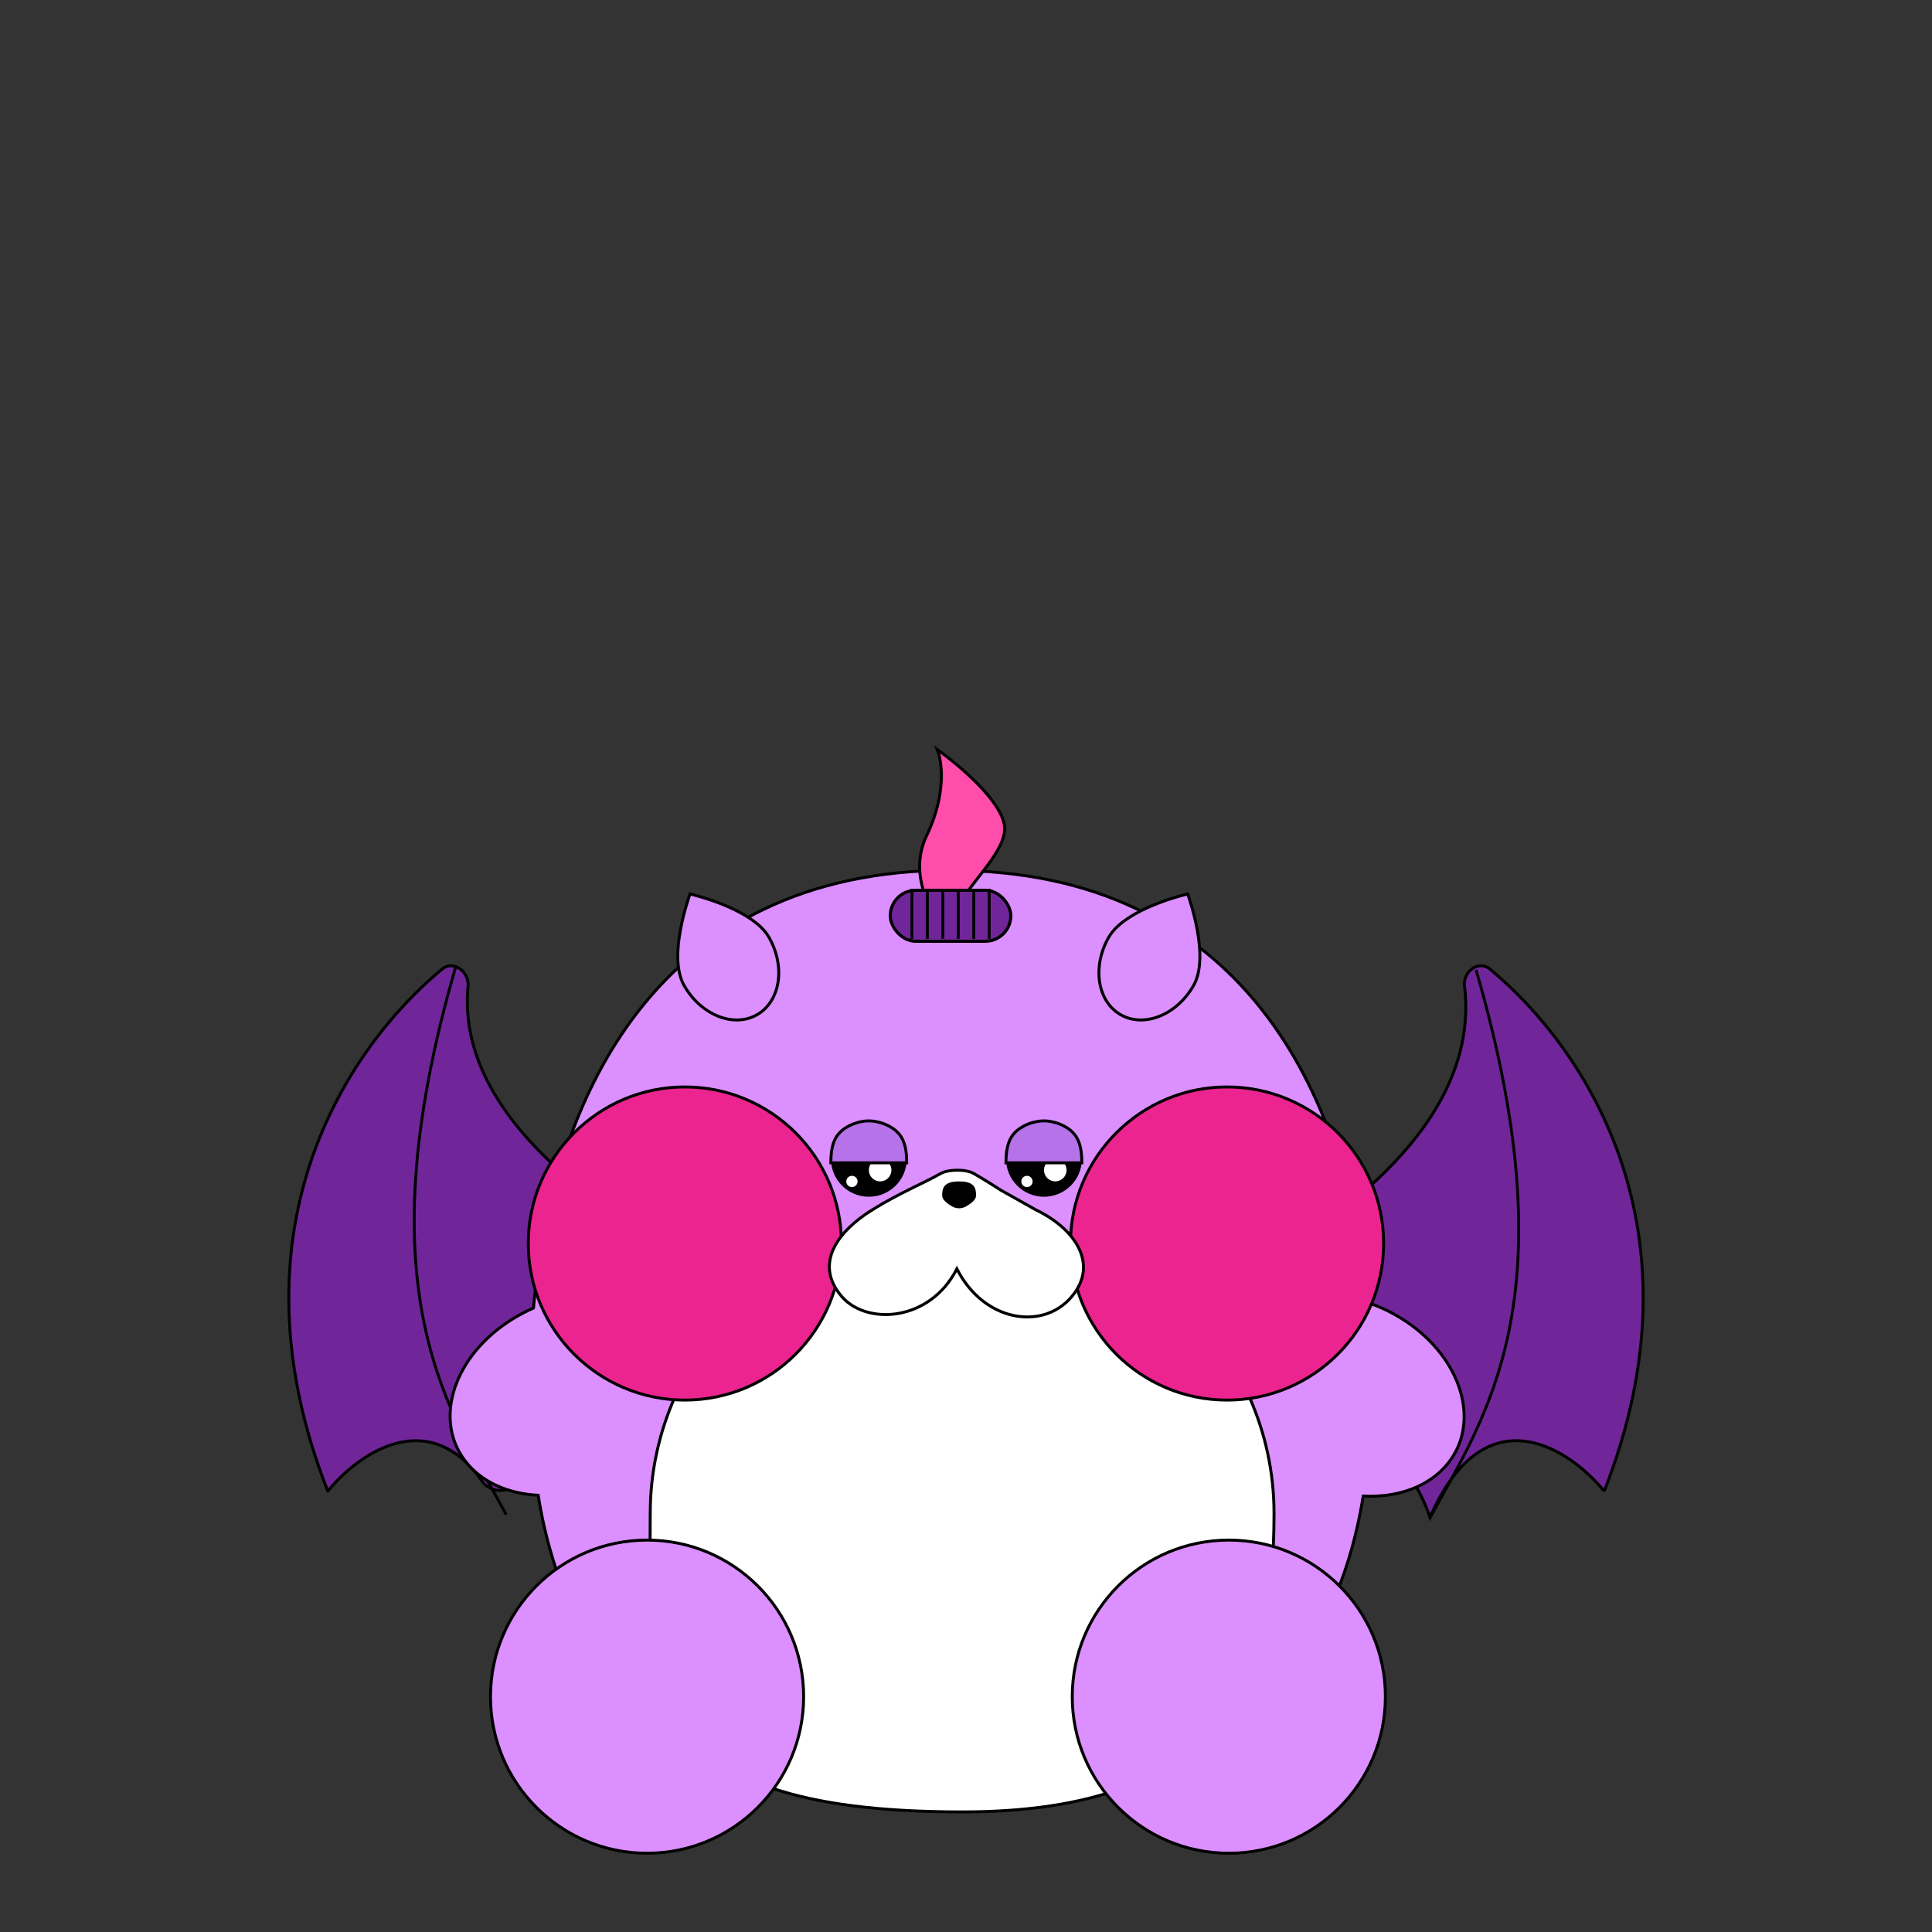
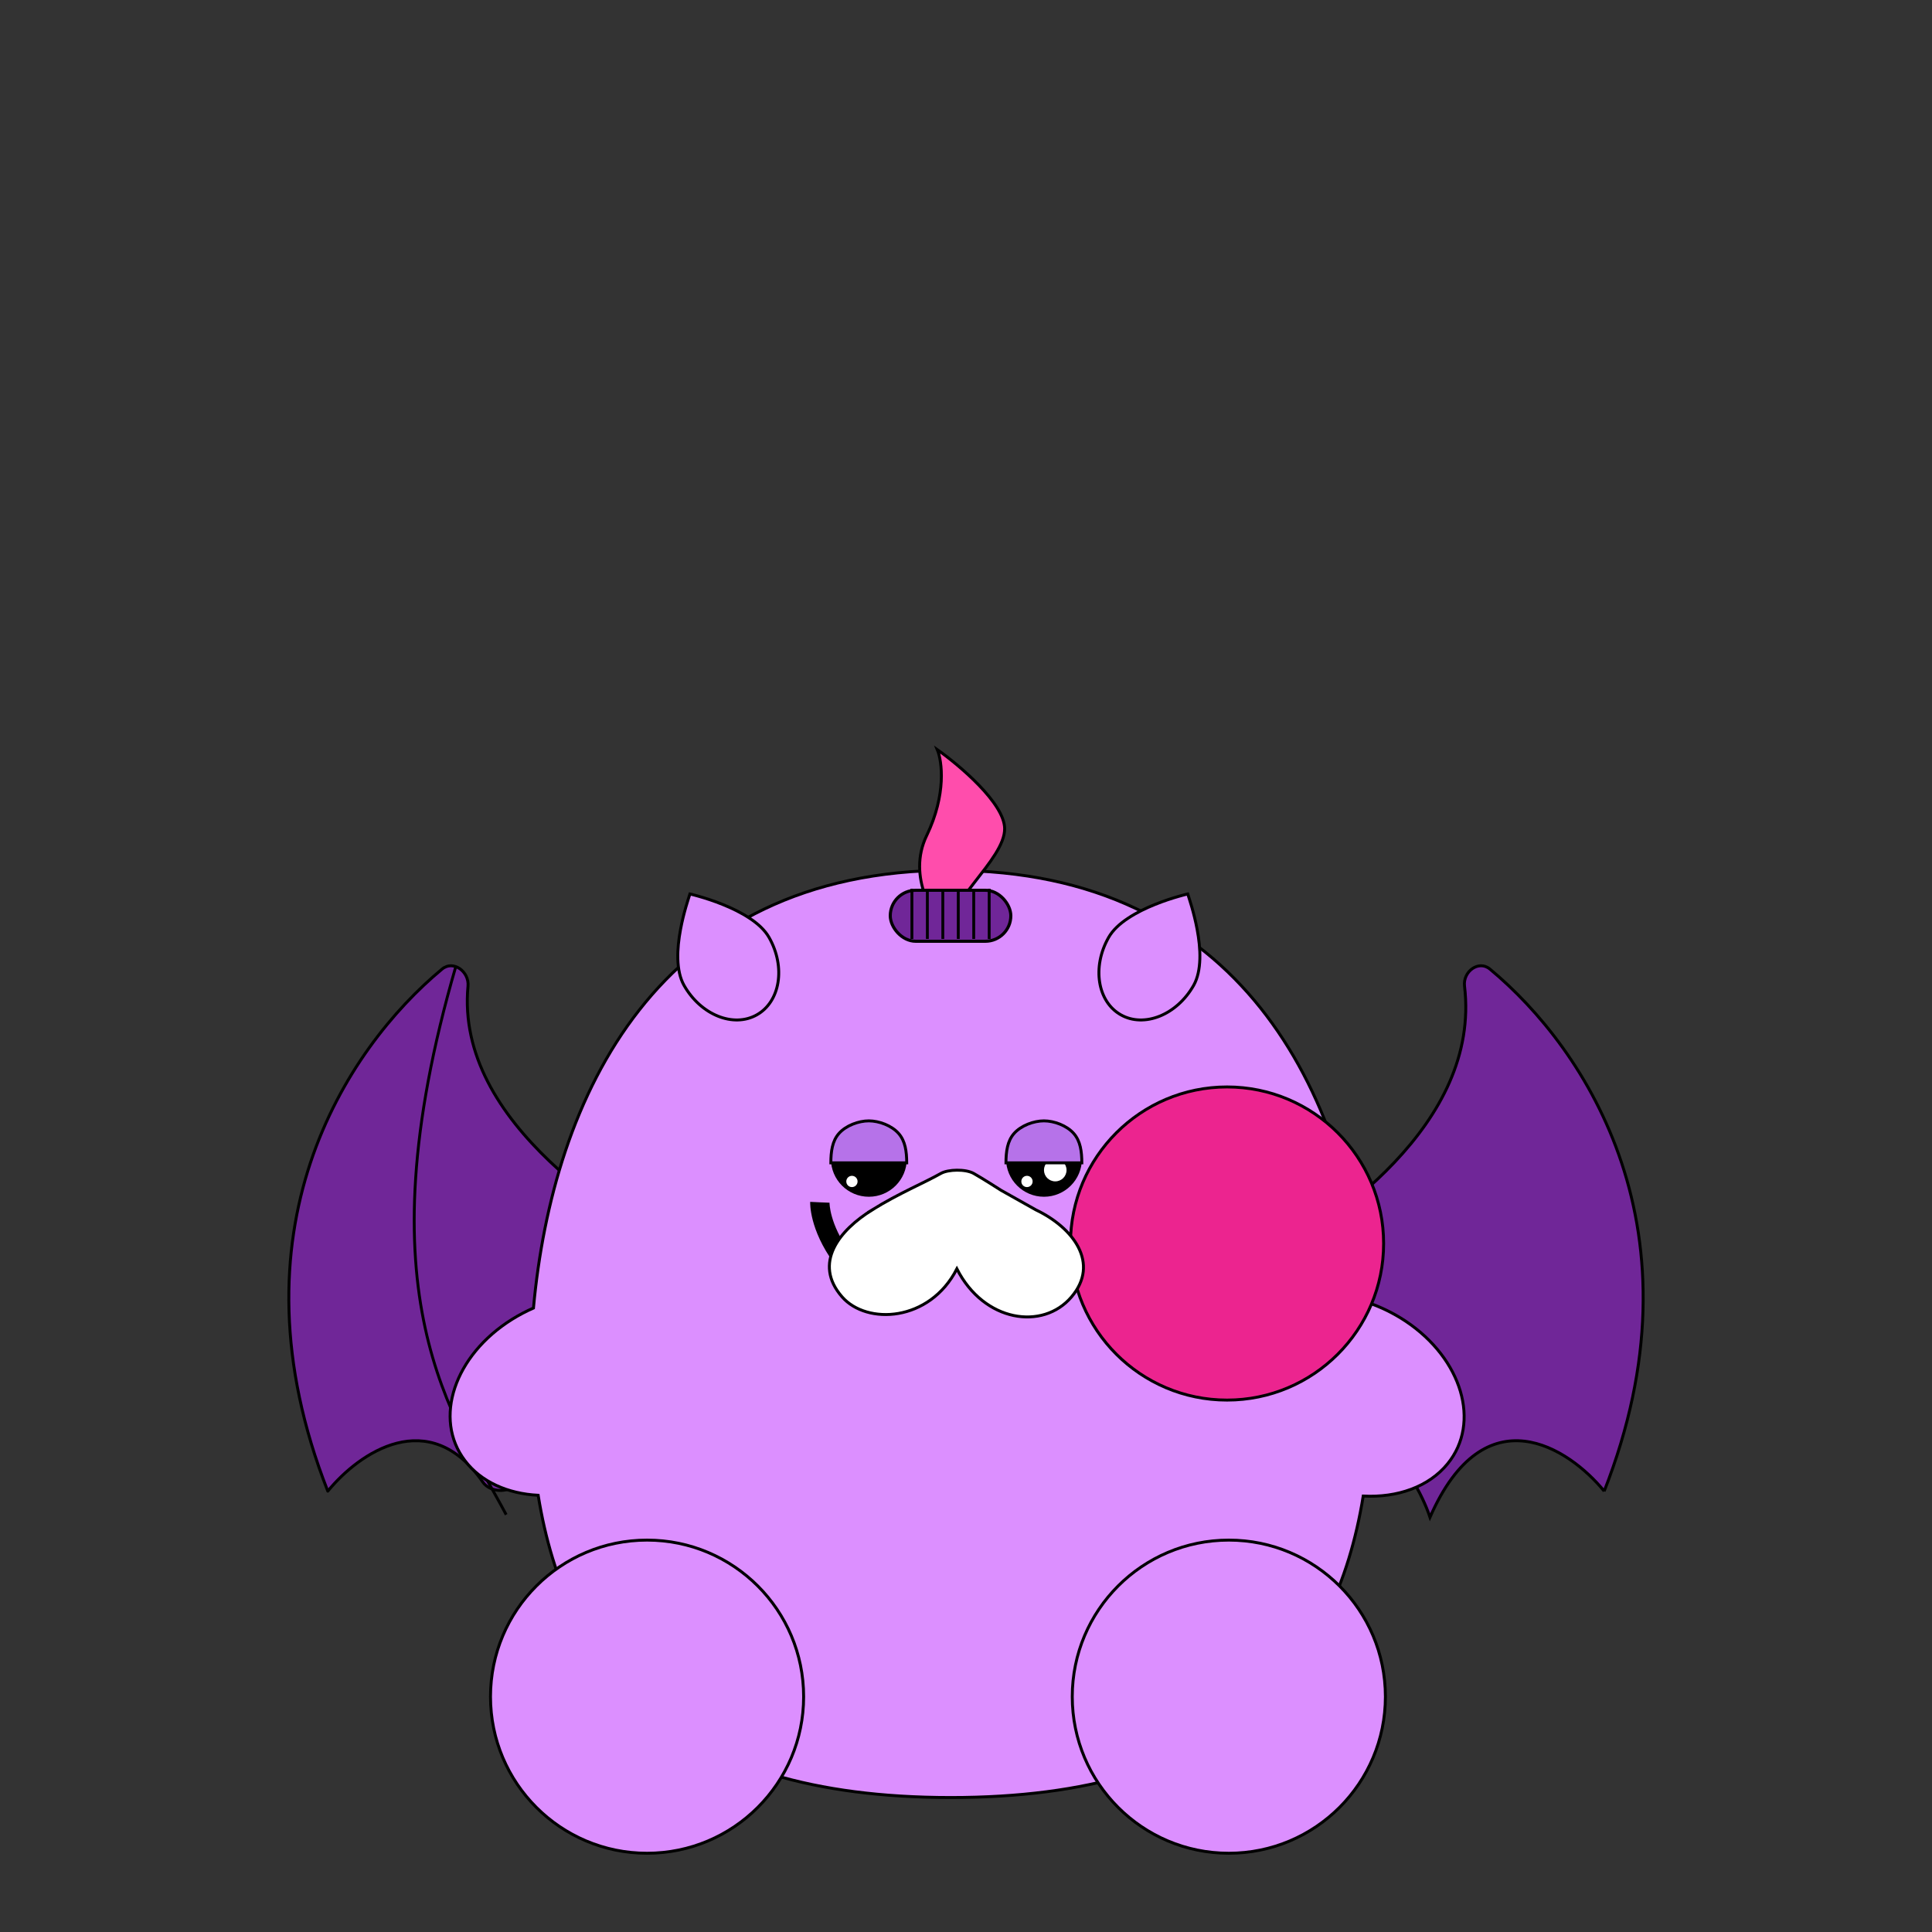
<svg xmlns="http://www.w3.org/2000/svg" fill="none" viewBox="0 0 250 250" height="250" width="250">
  <rect x="0" y="0" width="250" height="250" fill="#333333" stroke="none" />
  <path stroke-width="0.38" stroke="black" fill="#702698" d="M207.58 192.951C203.01 187.351 192.11 180.191 185.04 196.331C183.02 190.291 175.68 179.041 162.5 182.341C149.32 185.641 156.03 170.5 162.5 164C172.219 158.299 191.651 145.557 189.509 127.597C189.285 125.72 191.339 124.191 192.794 125.398C205.306 135.775 220.785 159.345 207.58 192.961V192.951Z" />
-   <path stroke-width="0.37" stroke="black" d="M191 125.5C203.5 168.5 191.8 183.7 185 196.5" />
  <path stroke-width="0.38" stroke="black" fill="#702698" d="M42.42 192.951C42.42 192.951 42.42 192.95 42.42 192.95C46.482 187.974 55.542 181.766 62.47 191.772C63.512 193.277 66.217 193.211 67.163 191.644C70.612 185.934 77.311 179.789 87.5 182.341C100.558 185.61 97.037 170.779 90.679 164.183C90.56 164.059 90.432 163.96 90.284 163.873C80.463 158.113 58.892 145.431 60.559 127.61C60.736 125.728 58.661 124.191 57.206 125.398C44.695 135.774 29.218 159.341 42.416 192.952C42.417 192.953 42.42 192.953 42.42 192.951Z" />
  <path stroke-width="0.37" stroke="black" d="M59 125C46.5 168 58.7 183.2 65.5 196" />
  <path stroke-width="0.38" stroke="black" fill="#DC8FFF" d="M123.03 112.629C160.7 112.629 174.28 141.479 176.96 168.539C178.65 169.109 180.32 169.919 181.89 170.959C189.2 175.839 191.64 184.099 187.33 189.399C184.89 192.409 180.81 193.819 176.4 193.589C172.73 216.089 158.85 232.599 123.03 232.599C87.16 232.599 73.29 216.039 69.64 193.489C65.74 193.289 62.26 191.779 60.16 188.999C56.04 183.569 58.78 175.389 66.26 170.719C67.16 170.159 68.09 169.669 69.03 169.259C71.53 141.989 85.02 112.609 123.03 112.609V112.629Z" />
-   <path stroke-width="0.38" stroke="black" fill="white" d="M124.5 157.24C146.8 157.24 164.86 174.54 164.86 195.85C164.86 206.56 163.21 216.2 157.36 223.17C151.52 230.13 141.45 234.46 124.5 234.46C102.9 234.46 92.86 230.11 88.18 223.18C85.84 219.71 84.82 215.56 84.4 210.94C83.97 206.31 84.14 201.22 84.14 195.85C84.14 174.53 102.2 157.24 124.5 157.24Z" />
  <path fill="black" d="M112.43 154.859C115.142 154.859 117.34 152.661 117.34 149.949C117.34 147.237 115.142 145.039 112.43 145.039C109.718 145.039 107.52 147.237 107.52 149.949C107.52 152.661 109.718 154.859 112.43 154.859Z" />
-   <path fill="white" d="M113.89 152.869C114.696 152.869 115.35 152.216 115.35 151.409C115.35 150.603 114.696 149.949 113.89 149.949C113.084 149.949 112.43 150.603 112.43 151.409C112.43 152.216 113.084 152.869 113.89 152.869Z" />
  <path fill="white" d="M110.24 153.61C110.643 153.61 110.97 153.284 110.97 152.88C110.97 152.477 110.643 152.15 110.24 152.15C109.837 152.15 109.51 152.477 109.51 152.88C109.51 153.284 109.837 153.61 110.24 153.61Z" />
  <path fill="black" d="M107.93 163.48C104.71 159.05 104.83 155.67 104.84 155.52L107.34 155.64L106.09 155.58L107.34 155.63C107.34 155.63 107.3 158.35 109.96 162.01L107.94 163.48H107.93Z" />
  <path fill="black" d="M139.86 163.48C143.08 159.05 142.96 155.67 142.95 155.52L140.45 155.64L141.7 155.58L140.45 155.63C140.45 155.63 140.49 158.35 137.83 162.01L139.85 163.48H139.86Z" />
-   <path stroke-miterlimit="10" stroke-width="0.38" stroke="black" fill="#EC248F" d="M88.62 181.17C99.809 181.17 108.88 172.1 108.88 160.91C108.88 149.721 99.809 140.65 88.62 140.65C77.431 140.65 68.36 149.721 68.36 160.91C68.36 172.1 77.431 181.17 88.62 181.17Z" />
  <path stroke-miterlimit="10" stroke-width="0.38" stroke="black" fill="#EC248F" d="M158.78 181.17C169.969 181.17 179.04 172.1 179.04 160.91C179.04 149.721 169.969 140.65 158.78 140.65C147.591 140.65 138.52 149.721 138.52 160.91C138.52 172.1 147.591 181.17 158.78 181.17Z" />
  <path stroke-width="0.38" stroke="black" fill="#B672E9" d="M112.43 145.039C113.74 145.039 115.38 145.639 116.29 146.679C117.15 147.669 117.32 148.999 117.33 150.469H107.51C107.52 148.999 107.69 147.659 108.55 146.679C109.46 145.639 111.11 145.039 112.42 145.039H112.43Z" />
  <path fill="black" d="M135.09 154.859C137.802 154.859 140 152.661 140 149.949C140 147.237 137.802 145.039 135.09 145.039C132.378 145.039 130.18 147.237 130.18 149.949C130.18 152.661 132.378 154.859 135.09 154.859Z" />
  <path fill="white" d="M136.55 152.869C137.356 152.869 138.01 152.216 138.01 151.409C138.01 150.603 137.356 149.949 136.55 149.949C135.744 149.949 135.09 150.603 135.09 151.409C135.09 152.216 135.744 152.869 136.55 152.869Z" />
  <path fill="white" d="M132.89 153.61C133.293 153.61 133.62 153.284 133.62 152.88C133.62 152.477 133.293 152.15 132.89 152.15C132.487 152.15 132.16 152.477 132.16 152.88C132.16 153.284 132.487 153.61 132.89 153.61Z" />
  <path stroke-width="0.38" stroke="black" fill="#B672E9" d="M135.09 145.039C136.4 145.039 138.04 145.639 138.95 146.679C139.81 147.669 139.98 148.999 139.99 150.469H130.17C130.18 148.999 130.35 147.659 131.21 146.679C132.12 145.639 133.77 145.039 135.08 145.039H135.09Z" />
  <path stroke-width="0.38" stroke="black" fill="white" d="M112.85 156.56C116.37 154.38 119.62 153.05 121.75 151.84C122.68 151.31 124.93 151.25 125.99 151.84C127.05 152.43 129.53 154.02 129.53 154.02L134.05 156.56C138.88 158.86 142.35 163.46 138.65 167.82C134.95 172.18 127.33 171.09 123.82 164.19C120.28 171.09 112.15 171.46 108.97 167.82C105.13 163.44 108.64 159.17 112.86 156.56H112.85Z" />
-   <path stroke-width="0.41" stroke="black" fill="black" d="M124.12 153.08C125.07 153.08 125.55 153.28 125.79 153.55C126.04 153.82 126.1 154.2 126.1 154.7C126.1 154.91 125.97 155.13 125.72 155.36C125.48 155.59 125.16 155.79 124.85 155.96C124.39 156.21 123.83 156.21 123.36 155.96C123.06 155.8 122.74 155.59 122.5 155.36C122.25 155.13 122.12 154.9 122.12 154.7C122.12 154.2 122.18 153.82 122.43 153.55C122.68 153.28 123.15 153.08 124.1 153.08H124.12Z" />
  <path stroke-width="0.38" stroke="black" fill="#DC8FFF" d="M159.01 239.809C170.199 239.809 179.27 230.738 179.27 219.549C179.27 208.36 170.199 199.289 159.01 199.289C147.821 199.289 138.75 208.36 138.75 219.549C138.75 230.738 147.821 239.809 159.01 239.809Z" />
  <path stroke-width="0.38" stroke="black" fill="#DC8FFF" d="M83.73 239.809C94.919 239.809 103.99 230.738 103.99 219.549C103.99 208.36 94.919 199.289 83.73 199.289C72.541 199.289 63.47 208.36 63.47 219.549C63.47 230.738 72.541 239.809 83.73 239.809Z" />
  <path stroke-width="0.38" stroke="black" fill="#DC8FFF" d="M89.49 115.73C89.72 115.79 90.05 115.87 90.45 115.99C91.26 116.22 92.36 116.57 93.52 117.04C94.69 117.51 95.92 118.1 97 118.82C98.08 119.53 98.98 120.36 99.52 121.31C101.7 125.16 100.94 129.63 97.93 131.32C94.92 133.02 90.69 131.35 88.51 127.5C87.98 126.56 87.75 125.37 87.71 124.1C87.67 122.83 87.83 121.5 88.06 120.27C88.47 118.06 89.1 116.24 89.28 115.67C89.34 115.68 89.41 115.7 89.49 115.72V115.73Z" />
  <path stroke-width="0.38" stroke="black" fill="#DC8FFF" d="M153.48 115.73C153.25 115.79 152.92 115.87 152.52 115.99C151.71 116.22 150.61 116.57 149.45 117.04C148.28 117.51 147.05 118.1 145.97 118.82C144.89 119.53 143.99 120.36 143.45 121.31C141.27 125.16 142.03 129.63 145.04 131.32C148.05 133.02 152.28 131.35 154.46 127.5C154.99 126.56 155.22 125.37 155.26 124.1C155.3 122.83 155.14 121.5 154.91 120.27C154.5 118.06 153.87 116.24 153.69 115.67C153.63 115.68 153.56 115.7 153.48 115.72V115.73Z" />
  <path stroke-miterlimit="10" stroke-width="0.38" stroke="black" fill="#FF4DAC" d="M119.905 108.132C117.328 113.496 120.862 118.948 122.948 121C121.961 117.013 130.067 111.297 130 107.201C129.947 103.925 124.161 99.037 121.283 97C121.901 98.473 122.489 102.76 119.912 108.124L119.905 108.132Z" />
  <rect stroke-width="0.4" stroke="black" fill="#702698" rx="3.3" height="6.6" width="15.6" y="115.2" x="115.2" />
  <path stroke-width="0.37" stroke="black" d="M118 115V121.5" />
  <path stroke-width="0.37" stroke="black" d="M120 115V121.5" />
  <path stroke-width="0.37" stroke="black" d="M122 115V121.5" />
  <path stroke-width="0.37" stroke="black" d="M124 115V121.5" />
  <path stroke-width="0.37" stroke="black" d="M126 115V121.5" />
  <path stroke-width="0.37" stroke="black" d="M128 115V121.5" />
</svg>